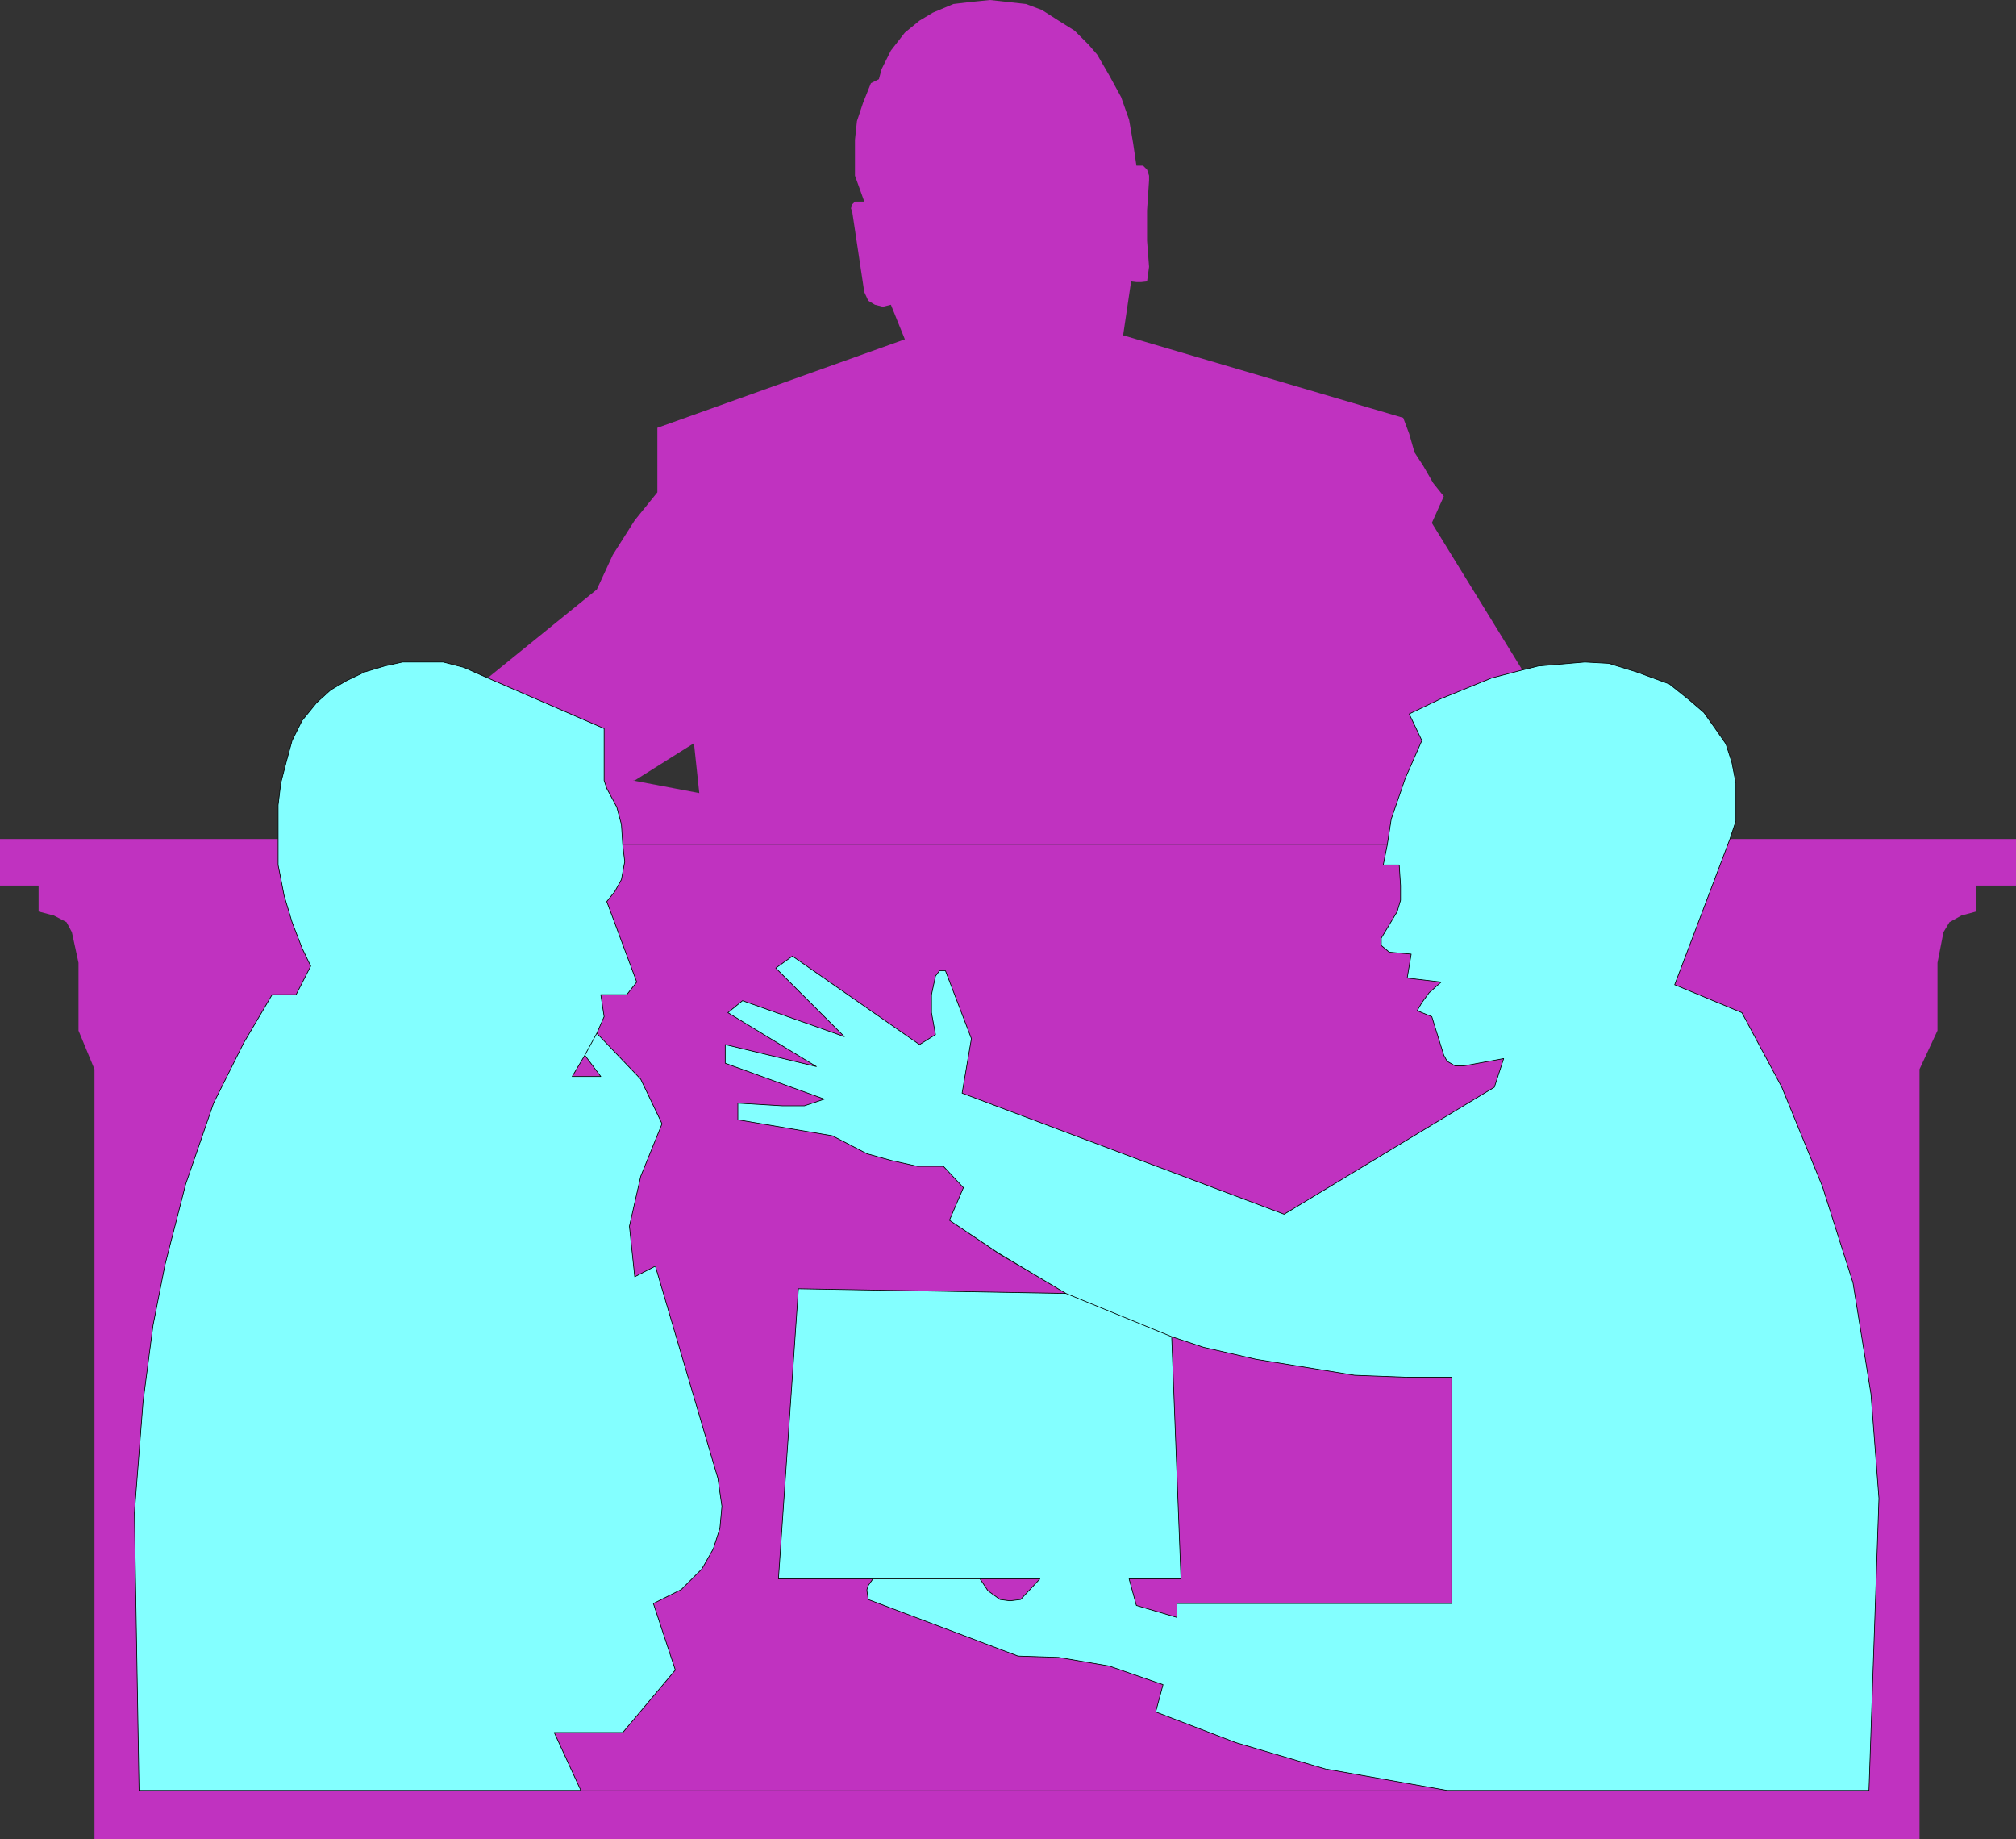
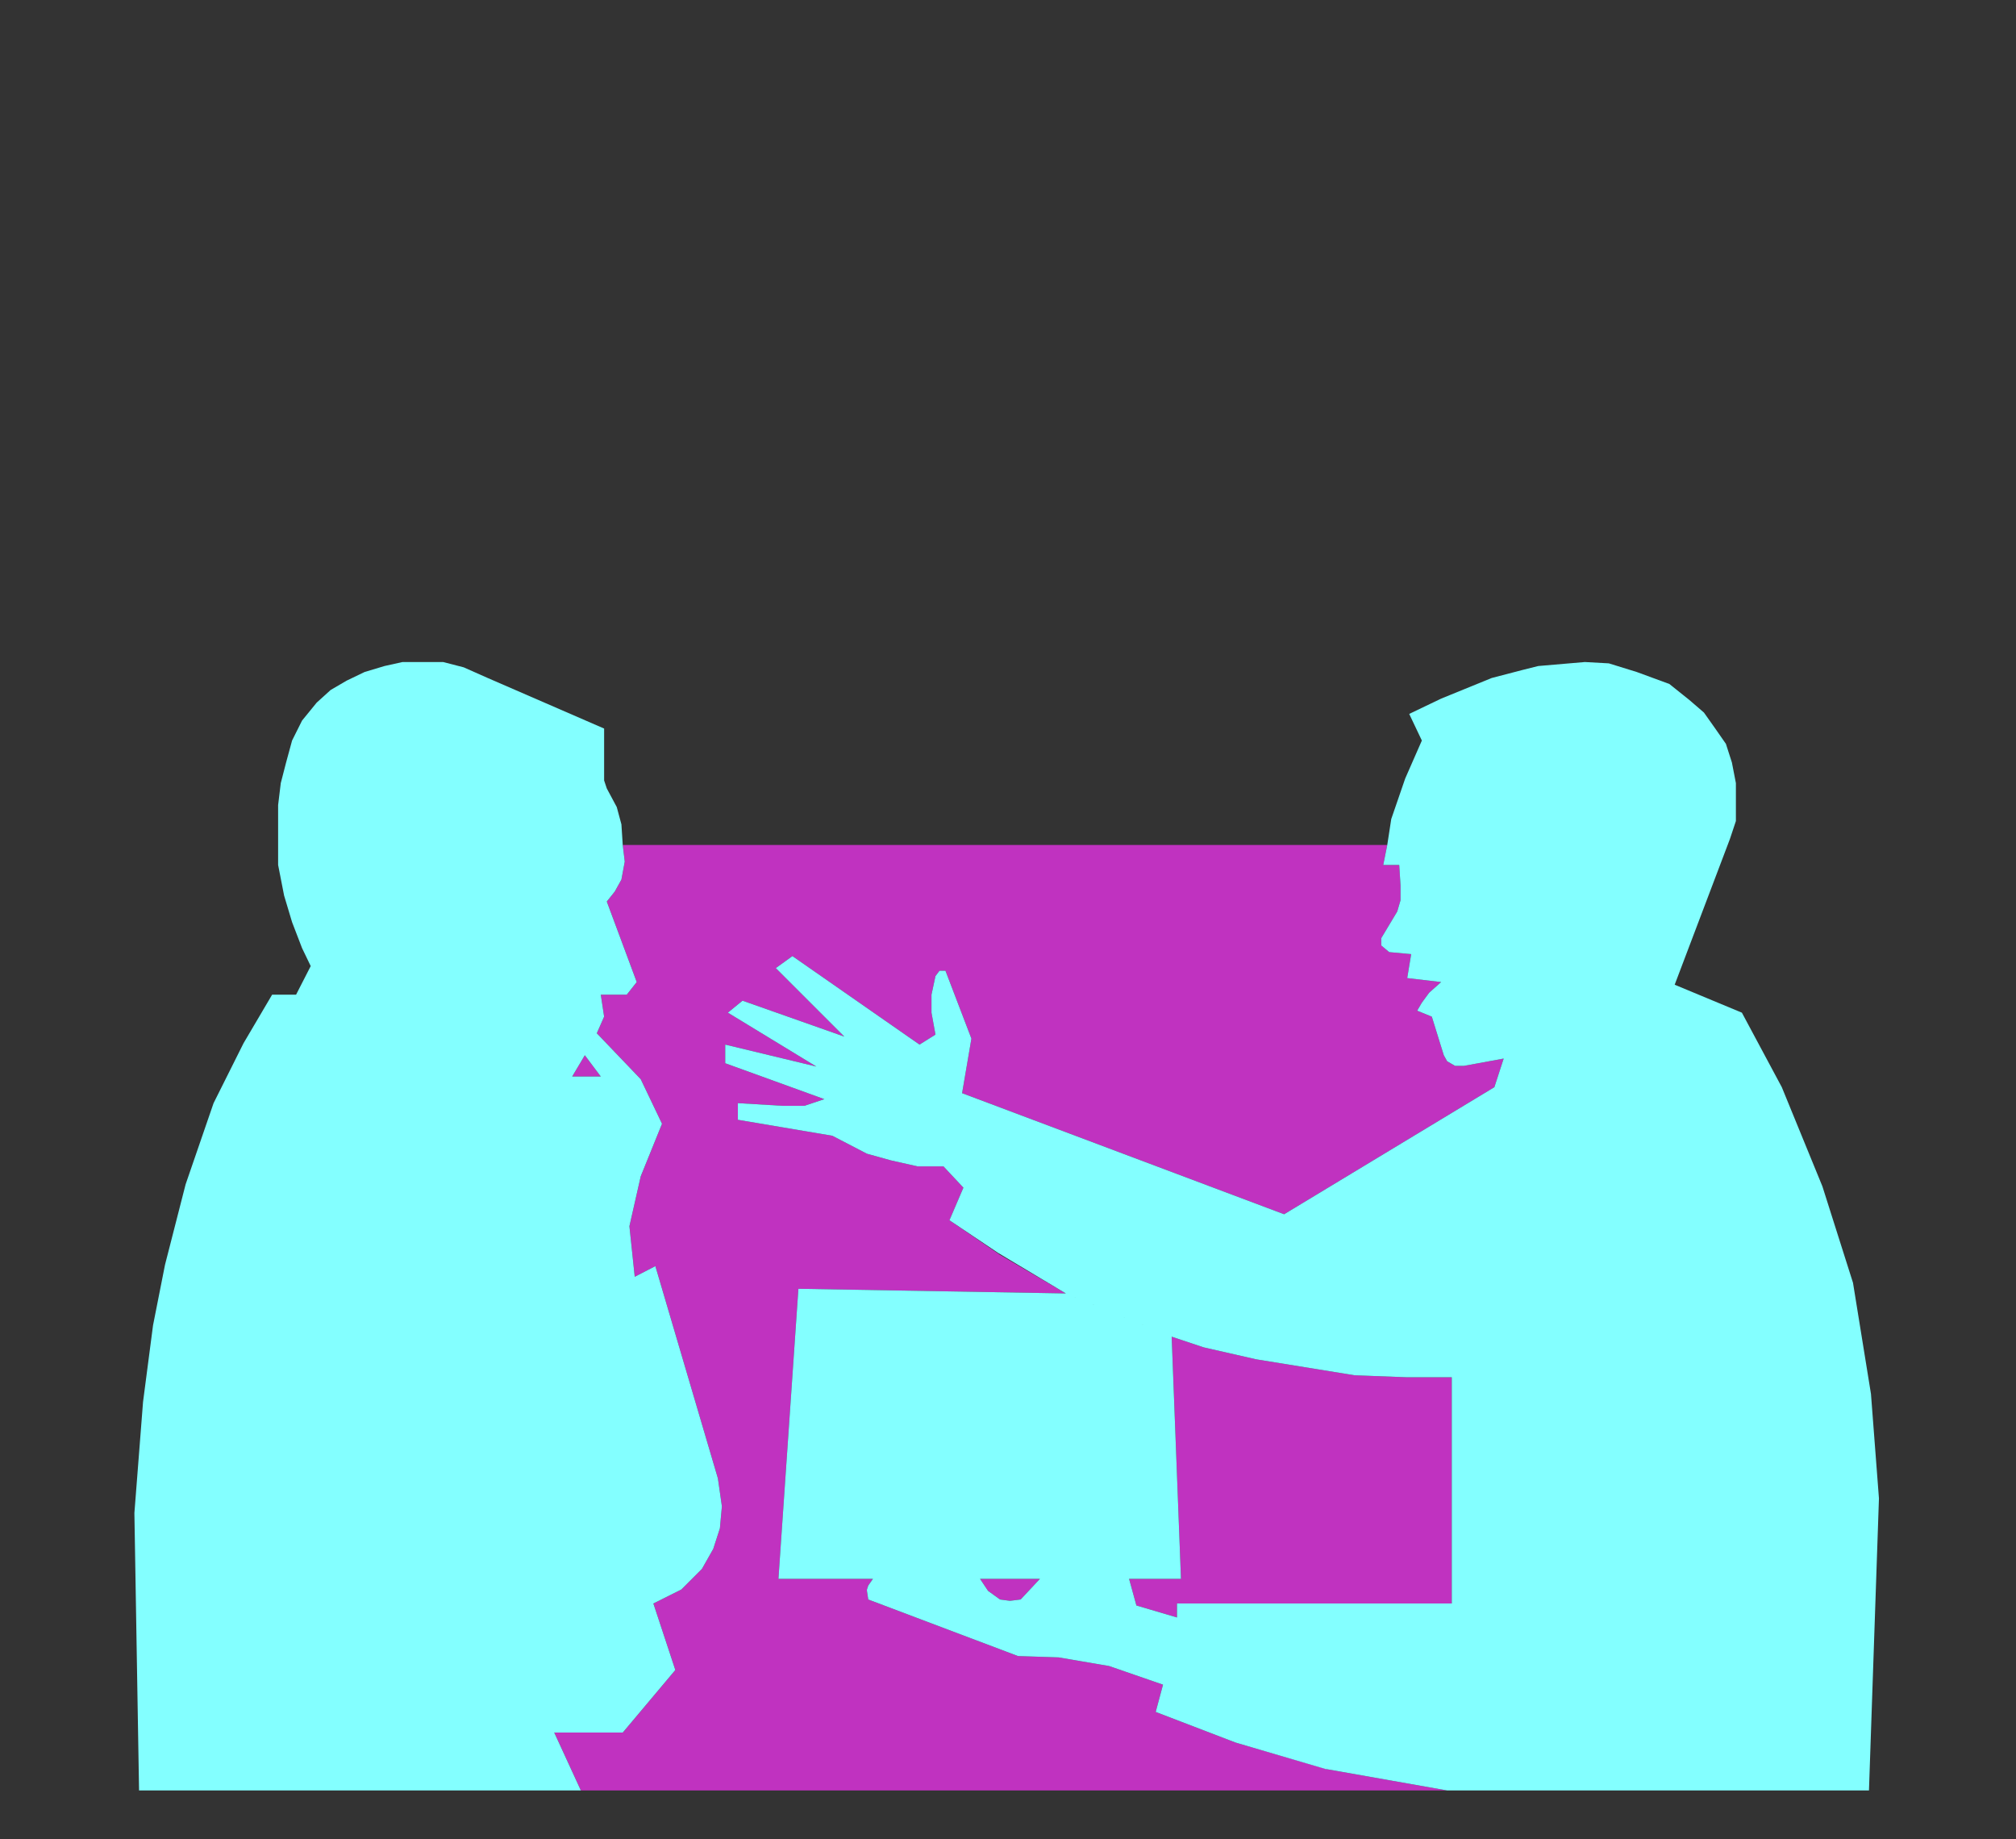
<svg xmlns="http://www.w3.org/2000/svg" xmlns:ns1="http://sodipodi.sourceforge.net/DTD/sodipodi-0.dtd" xmlns:ns2="http://www.inkscape.org/namespaces/inkscape" version="1.0" width="129.553mm" height="118.154mm" id="svg7" ns1:docname="Trial.wmf">
  <rect width="100%" height="100%" fill="#333333" stroke="none" />
  <ns1:namedview id="namedview7" pagecolor="#ffffff" bordercolor="#000000" borderopacity="0.25" ns2:showpageshadow="2" ns2:pageopacity="0.0" ns2:pagecheckerboard="0" ns2:deskcolor="#d1d1d1" ns2:document-units="mm" />
  <defs id="defs1">
    <pattern id="WMFhbasepattern" patternUnits="userSpaceOnUse" width="6" height="6" x="0" y="0" />
  </defs>
-   <path style="fill:#c032c0;fill-opacity:1;fill-rule:evenodd;stroke:none" d="m 350.995,434.771 h 102.939 l 2.424,-70.927 -1.939,-25.366 -4.363,-26.981 -7.434,-23.427 -9.858,-24.073 -9.696,-18.095 -16.322,-6.786 13.413,-35.383 h 69.488 v 11.31 h -9.696 v 6.301 l -3.555,0.969 -2.909,1.616 -1.454,2.423 -1.454,7.432 v 16.48 l -4.363,9.371 V 446.565 H 22.947 V 259.634 l -3.878,-9.371 v -16.48 l -1.616,-7.432 -1.293,-2.423 -3.07,-1.616 -3.717,-0.969 v -6.301 H 0 v -11.31 h 67.549 v 6.301 l 1.454,7.432 1.939,6.463 2.424,6.301 2.101,4.362 -3.555,6.947 h -5.818 l -6.949,11.794 -7.272,14.541 -6.787,19.711 -5.01,19.549 -2.909,14.702 -2.424,18.58 -2.101,26.981 1.131,67.372 H 351.156 v 0 z" id="path1" />
  <path style="fill:#c032c0;fill-opacity:1;fill-rule:evenodd;stroke:none" d="m 351.48,434.771 -29.25,-5.17 -22.139,-6.463 -19.392,-7.432 1.778,-6.624 -13.09,-4.524 -12.282,-2.1 -9.858,-0.323 -36.36,-13.733 -0.323,-2.1 v -0.323 l 0.323,-0.969 1.131,-1.616 h 26.018 l 1.939,2.908 2.909,2.1 2.424,0.323 2.586,-0.323 4.686,-5.008 h -63.509 l 4.848,-70.442 64.963,1.131 25.694,10.502 2.262,58.81 h -12.605 l 1.778,6.463 9.858,2.908 v -3.393 h 66.741 v -54.932 h -10.827 l -12.766,-0.485 -23.917,-3.878 -12.766,-2.908 -7.757,-2.585 -25.694,-10.502 -15.998,-9.371 -12.282,-8.401 3.394,-7.917 -4.848,-5.17 h -6.302 l -6.464,-1.454 -5.818,-1.616 -8.403,-4.362 -22.947,-3.878 v -4.039 l 10.827,0.646 h 5.333 l 4.848,-1.616 -24.078,-8.724 v -4.524 l 22.139,5.332 -21.493,-13.087 3.555,-2.908 24.725,8.724 -16.645,-16.641 4.04,-2.908 30.866,21.488 3.878,-2.423 -0.97,-5.332 v -4.362 l 0.97,-4.524 0.97,-1.293 h 1.454 l 6.302,16.48 -2.262,13.248 78.214,29.405 51.066,-30.859 2.262,-6.947 -9.696,1.777 h -2.101 l -1.939,-1.131 -0.808,-1.454 -2.909,-9.371 -3.555,-1.454 1.131,-1.939 1.778,-2.423 2.909,-2.585 -8.242,-0.969 0.97,-5.816 -5.333,-0.485 -1.939,-1.616 v -1.777 l 3.878,-6.463 0.808,-2.747 v -3.554 l -0.323,-5.009 h -3.878 l 0.97,-4.847 H 151.257 l 0.485,4.039 -0.808,4.362 -1.616,2.908 -1.939,2.423 7.272,19.549 -2.424,3.07 h -6.302 l 0.808,5.332 -1.778,4.039 -2.909,5.332 -3.07,5.17 h 6.949 l -3.878,-5.17 2.909,-5.332 10.666,11.148 5.171,10.825 -5.171,12.764 -2.747,12.117 1.293,12.279 5.01,-2.585 15.19,51.539 0.97,6.786 -0.485,5.332 -1.616,5.008 -2.747,4.847 -5.01,5.009 -6.787,3.393 5.333,16.156 -12.766,15.187 h -16.645 l 6.464,14.056 z" id="path2" />
-   <path style="fill:#c032c0;fill-opacity:1;fill-rule:evenodd;stroke:none" d="m 151.096,205.187 -0.162,-5.009 -1.131,-4.201 -2.424,-4.524 -0.646,-1.939 h 6.949 l 16.16,3.07 -1.293,-12.117 -14.382,9.048 h -7.434 v -12.602 l -28.28,-12.279 26.502,-21.488 3.878,-8.401 5.333,-8.401 5.494,-6.786 V 103.886 l 60.115,-21.488 -3.394,-8.401 -1.939,0.485 -1.939,-0.485 -1.616,-0.969 -0.97,-2.1 -2.909,-19.388 -0.323,-0.969 0.323,-0.969 0.646,-0.646 h 2.262 l -0.808,-2.262 -1.454,-4.039 v -8.724 l 0.485,-4.524 1.454,-4.362 1.939,-4.847 1.939,-0.969 0.646,-2.423 2.262,-4.524 3.394,-4.362 3.555,-2.908 3.232,-1.939 5.01,-2.1 4.04,-0.485 L 240.461,0 l 4.363,0.485 4.363,0.485 3.878,1.454 4.04,2.585 3.878,2.423 3.394,3.393 2.101,2.423 2.909,5.009 2.909,5.332 1.939,5.493 0.97,5.655 0.808,5.493 h 1.616 l 0.97,0.969 0.485,1.454 v 1.131 l -0.485,7.27 v 7.432 l 0.485,6.301 -0.485,3.554 -1.454,0.162 h -1.131 l -1.293,-0.162 -1.939,13.087 68.034,20.034 1.454,3.878 1.293,4.524 2.101,3.231 2.424,4.201 2.586,3.231 -2.909,6.463 21.978,35.706 -7.434,1.939 -12.282,5.009 -7.757,3.716 3.07,6.463 -4.04,9.209 -3.394,9.855 -0.97,6.301 H 151.257 v 0 z" id="path3" />
  <path style="fill:#83ffff;fill-opacity:1;fill-rule:evenodd;stroke:none" d="m 112.635,162.049 -5.01,-1.293 h -9.858 l -4.363,0.969 -4.848,1.454 -4.363,2.1 -3.878,2.262 -3.394,3.07 -3.555,4.362 -2.424,4.847 -1.454,5.332 -1.293,5.008 -0.646,5.332 v 14.541 l 1.454,7.432 1.939,6.463 2.424,6.301 2.101,4.362 -3.555,6.947 h -5.818 l -6.949,11.794 -7.272,14.541 -6.787,19.711 -5.01,19.549 -2.909,14.702 -2.424,18.58 -2.101,26.981 1.131,67.372 H 141.077 l -6.464,-14.056 h 16.645 l 12.766,-15.187 -5.333,-16.156 6.787,-3.393 5.01,-5.009 2.747,-4.847 1.616,-5.008 0.485,-5.332 -0.97,-6.786 -15.19,-51.539 -5.01,2.585 -1.293,-12.279 2.747,-12.117 5.171,-12.764 -5.171,-10.825 -10.666,-11.148 -2.909,5.332 3.878,5.17 h -6.949 l 3.07,-5.17 2.909,-5.332 1.778,-4.039 -0.808,-5.332 h 6.302 l 2.424,-3.07 -7.272,-19.549 1.939,-2.423 1.616,-2.908 0.808,-4.362 -0.485,-4.039 -0.323,-5.009 -1.131,-4.201 -2.424,-4.524 -0.646,-1.939 v -12.602 l -28.28,-12.279 z" id="path4" />
-   <path style="fill:none;stroke:#000000;stroke-width:0.162px;stroke-linecap:round;stroke-linejoin:round;stroke-miterlimit:4;stroke-dasharray:none;stroke-opacity:1" d="m 112.635,162.049 -5.01,-1.293 h -9.858 l -4.363,0.969 -4.848,1.454 -4.363,2.1 -3.878,2.262 -3.394,3.07 -3.555,4.362 -2.424,4.847 -1.454,5.332 -1.293,5.008 -0.646,5.332 v 14.541 l 1.454,7.432 1.939,6.463 2.424,6.301 2.101,4.362 -3.555,6.947 h -5.818 l -6.949,11.794 -7.272,14.541 -6.787,19.711 -5.01,19.549 -2.909,14.702 -2.424,18.58 -2.101,26.981 1.131,67.372 H 141.077 l -6.464,-14.056 h 16.645 l 12.766,-15.187 -5.333,-16.156 6.787,-3.393 5.01,-5.009 2.747,-4.847 1.616,-5.008 0.485,-5.332 -0.97,-6.786 -15.19,-51.539 -5.01,2.585 -1.293,-12.279 2.747,-12.117 5.171,-12.764 -5.171,-10.825 -10.666,-11.148 -2.909,5.332 3.878,5.17 h -6.949 l 3.07,-5.17 2.909,-5.332 1.778,-4.039 -0.808,-5.332 h 6.302 l 2.424,-3.07 -7.272,-19.549 1.939,-2.423 1.616,-2.908 0.808,-4.362 -0.485,-4.039 -0.323,-5.009 -1.131,-4.201 -2.424,-4.524 -0.646,-1.939 v -12.602 l -28.28,-12.279 -5.818,-2.585 v 0" id="path5" />
  <path style="fill:#83ffff;fill-opacity:1;fill-rule:evenodd;stroke:none" d="m 322.068,429.601 -21.978,-6.463 -19.392,-7.432 1.778,-6.624 -13.09,-4.524 -12.282,-2.1 -9.858,-0.323 -36.36,-13.733 -0.323,-2.1 v -0.323 l 0.323,-0.969 1.131,-1.616 h 26.018 l 1.939,2.908 2.909,2.1 2.424,0.323 2.586,-0.323 4.686,-5.008 h -63.509 l 4.848,-70.442 64.963,1.131 25.694,10.502 2.262,58.81 h -12.605 l 1.778,6.463 9.858,2.908 v -3.393 h 66.741 v -54.932 h -10.827 l -12.766,-0.485 -23.917,-3.878 -12.766,-2.908 -7.757,-2.585 -25.694,-10.502 -16.483,-9.855 -11.797,-7.917 3.394,-7.917 -4.848,-5.17 h -6.302 l -6.464,-1.454 -5.818,-1.616 -8.403,-4.362 -22.947,-3.878 v -4.039 l 10.827,0.646 h 5.333 l 4.848,-1.616 -24.078,-8.724 v -4.524 l 22.139,5.332 -21.493,-13.087 3.555,-2.908 24.725,8.724 -16.645,-16.641 4.04,-2.908 30.866,21.488 3.878,-2.423 -0.97,-5.332 v -4.362 l 0.97,-4.524 0.97,-1.293 h 1.454 l 6.302,16.48 -2.262,13.248 78.214,29.405 51.066,-30.859 2.262,-6.947 -9.696,1.777 h -2.101 l -1.939,-1.131 -0.808,-1.454 -2.909,-9.371 -3.555,-1.454 1.131,-1.939 1.778,-2.423 2.909,-2.585 -8.242,-0.969 0.97,-5.816 -5.333,-0.485 -1.939,-1.616 v -1.777 l 3.878,-6.463 0.808,-2.747 v -3.554 l -0.323,-5.009 h -3.878 l 0.97,-4.847 0.97,-6.301 3.394,-9.855 4.04,-9.209 -3.07,-6.463 7.757,-3.716 12.282,-5.009 7.434,-1.939 3.878,-0.969 11.312,-0.969 5.818,0.323 6.787,2.1 7.918,2.908 4.848,3.878 3.555,3.07 2.747,3.878 2.586,3.716 1.454,4.524 0.97,5.008 v 9.209 l -1.454,4.362 -13.413,35.383 16.322,6.786 9.696,18.095 9.858,24.073 7.434,23.427 4.363,26.981 1.939,25.366 -2.424,70.927 H 351.48 l -29.25,-5.17 v 0 z" id="path6" />
-   <path style="fill:none;stroke:#000000;stroke-width:0.162px;stroke-linecap:round;stroke-linejoin:round;stroke-miterlimit:4;stroke-dasharray:none;stroke-opacity:1" d="m 322.068,429.601 -21.978,-6.463 -19.392,-7.432 1.778,-6.624 -13.09,-4.524 -12.282,-2.1 -9.858,-0.323 -36.36,-13.733 -0.323,-2.1 v -0.323 l 0.323,-0.969 1.131,-1.616 h 26.018 l 1.939,2.908 2.909,2.1 2.424,0.323 2.586,-0.323 4.686,-5.008 h -63.509 l 4.848,-70.442 64.963,1.131 25.694,10.502 2.262,58.81 h -12.605 l 1.778,6.463 9.858,2.908 v -3.393 h 66.741 v -54.932 h -10.827 l -12.766,-0.485 -23.917,-3.878 -12.766,-2.908 -7.757,-2.585 -25.694,-10.502 -16.483,-9.855 -11.797,-7.917 3.394,-7.917 -4.848,-5.17 h -6.302 l -6.464,-1.454 -5.818,-1.616 -8.403,-4.362 -22.947,-3.878 v -4.039 l 10.827,0.646 h 5.333 l 4.848,-1.616 -24.078,-8.724 v -4.524 l 22.139,5.332 -21.493,-13.087 3.555,-2.908 24.725,8.724 -16.645,-16.641 4.04,-2.908 30.866,21.488 3.878,-2.423 -0.97,-5.332 v -4.362 l 0.97,-4.524 0.97,-1.293 h 1.454 l 6.302,16.48 -2.262,13.248 78.214,29.405 51.066,-30.859 2.262,-6.947 -9.696,1.777 h -2.101 l -1.939,-1.131 -0.808,-1.454 -2.909,-9.371 -3.555,-1.454 1.131,-1.939 1.778,-2.423 2.909,-2.585 -8.242,-0.969 0.97,-5.816 -5.333,-0.485 -1.939,-1.616 v -1.777 l 3.878,-6.463 0.808,-2.747 v -3.554 l -0.323,-5.009 h -3.878 l 0.97,-4.847 0.97,-6.301 3.394,-9.855 4.04,-9.209 -3.07,-6.463 7.757,-3.716 12.282,-5.009 7.434,-1.939 3.878,-0.969 11.312,-0.969 5.818,0.323 6.787,2.1 7.918,2.908 4.848,3.878 3.555,3.07 2.747,3.878 2.586,3.716 1.454,4.524 0.97,5.008 v 9.209 l -1.454,4.362 -13.413,35.383 16.322,6.786 9.696,18.095 9.858,24.073 7.434,23.427 4.363,26.981 1.939,25.366 -2.424,70.927 H 351.48 l -29.25,-5.17 v 0" id="path7" />
</svg>